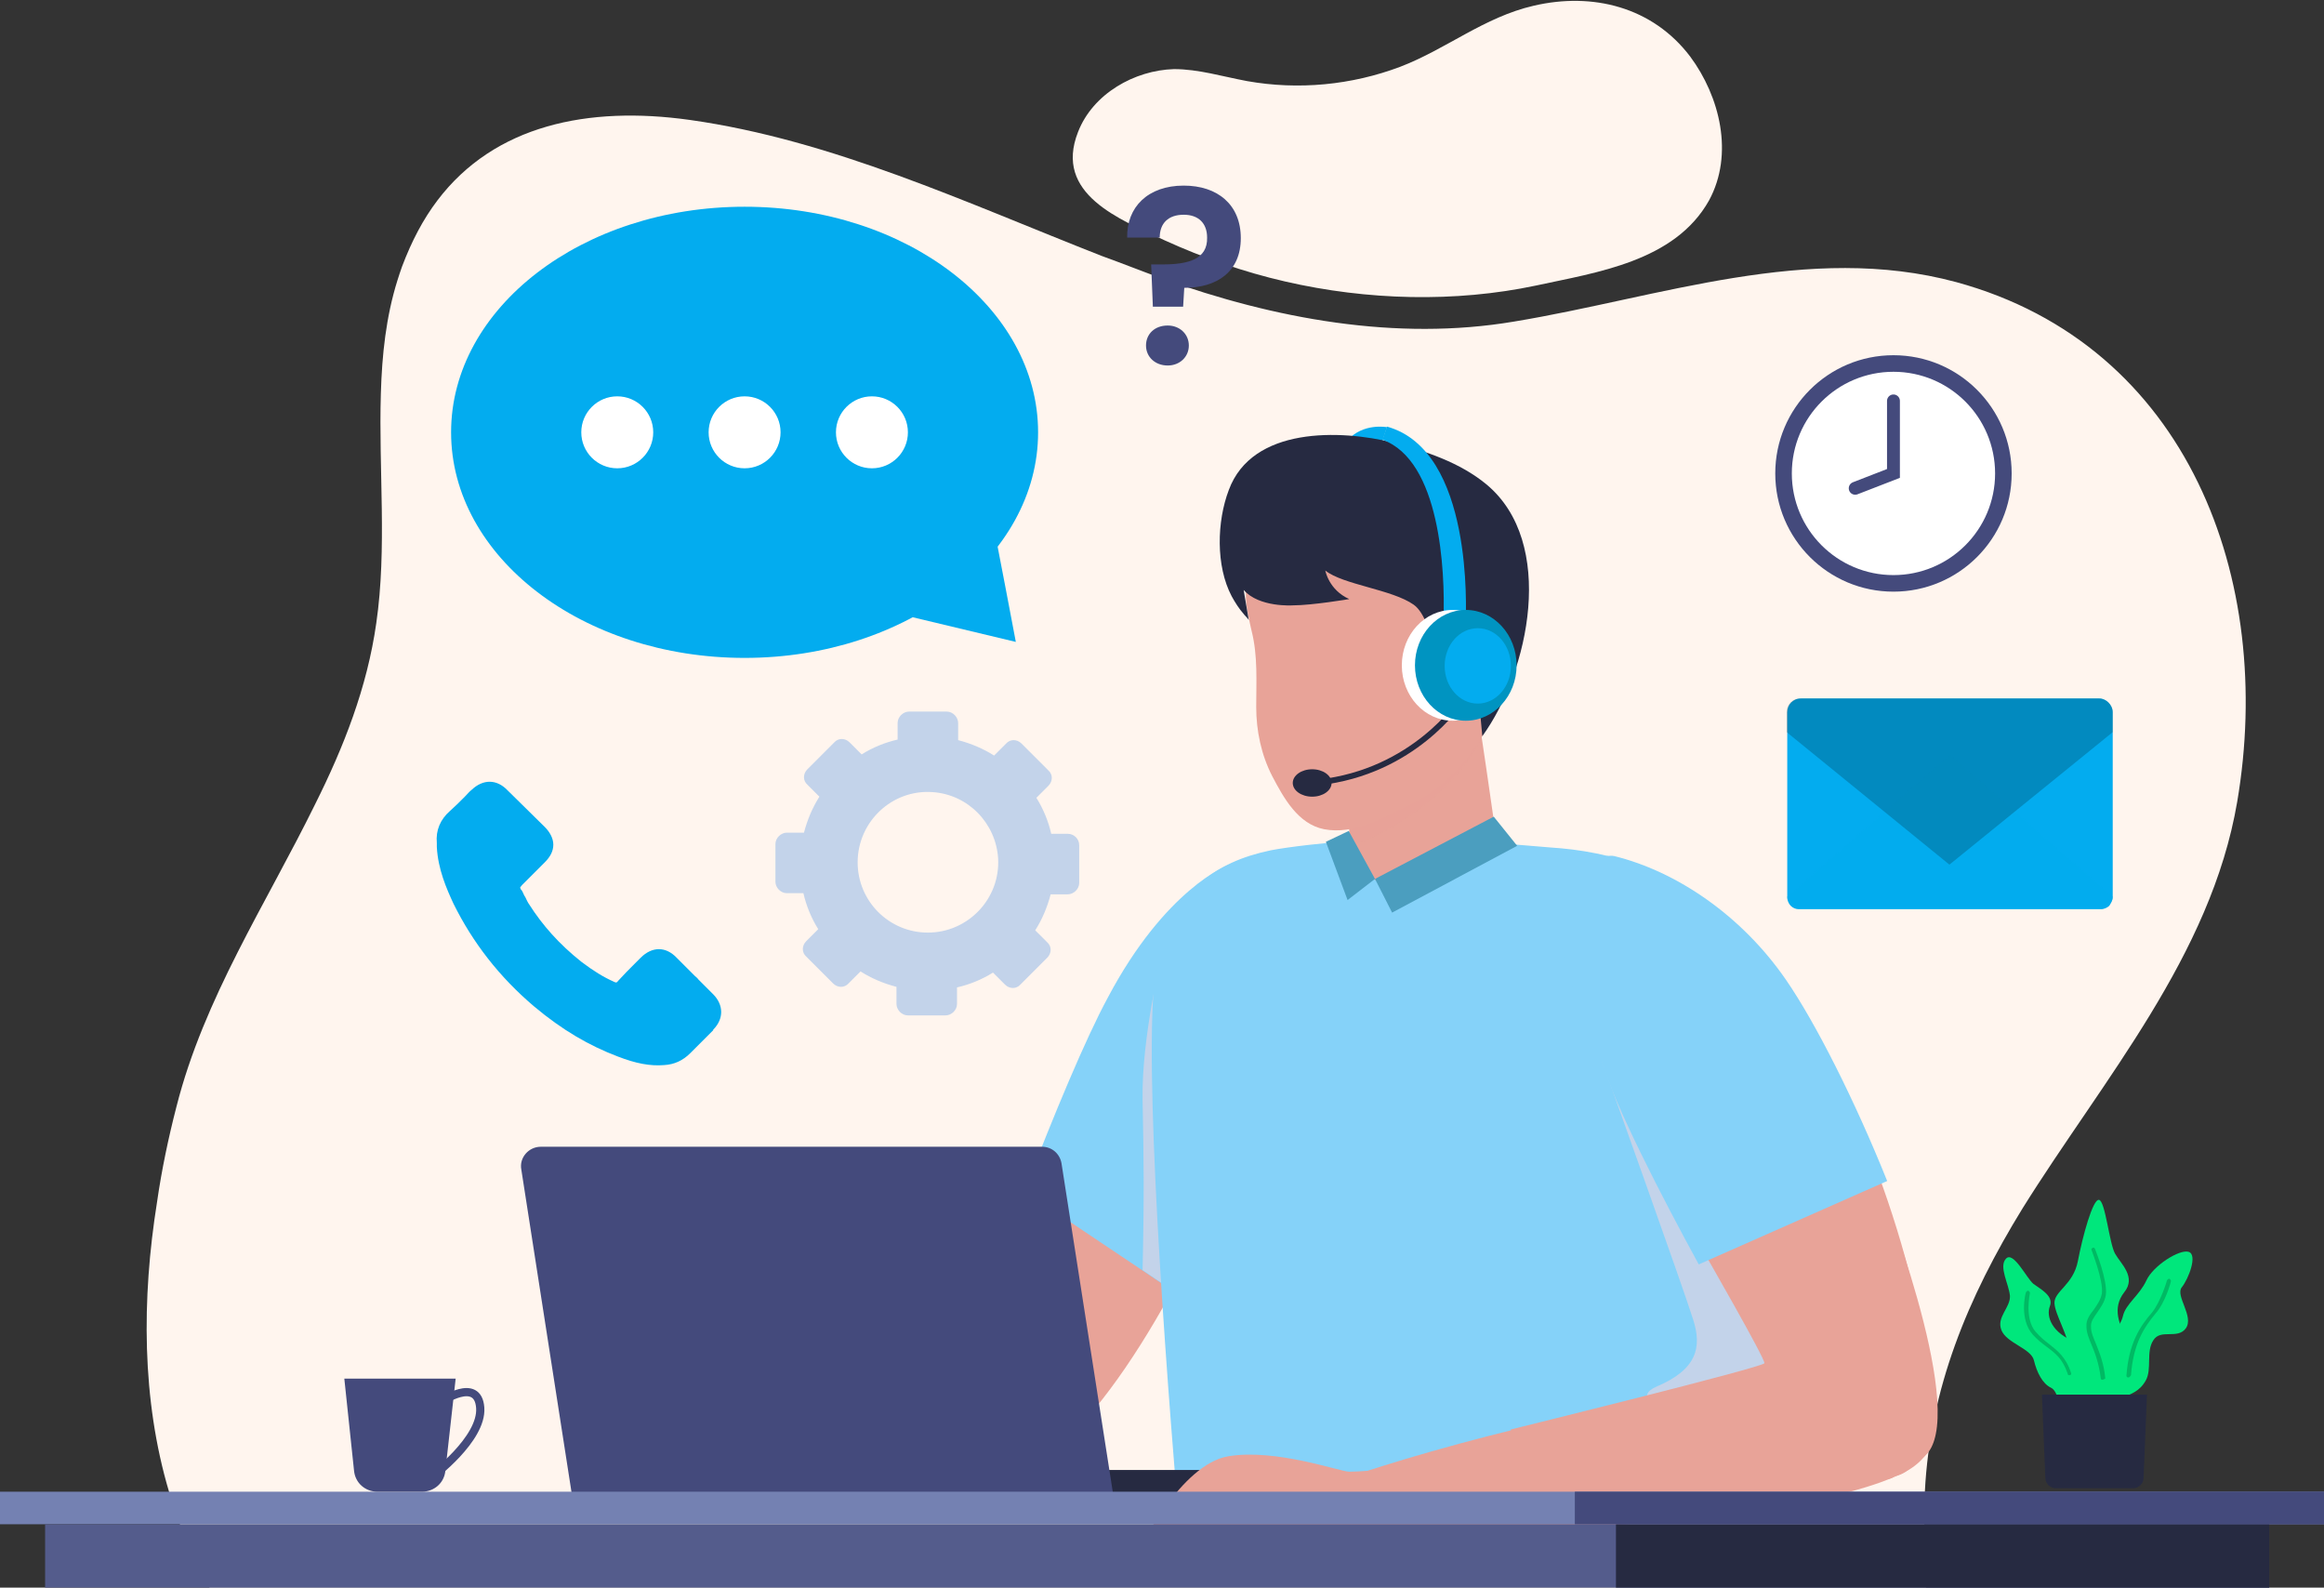
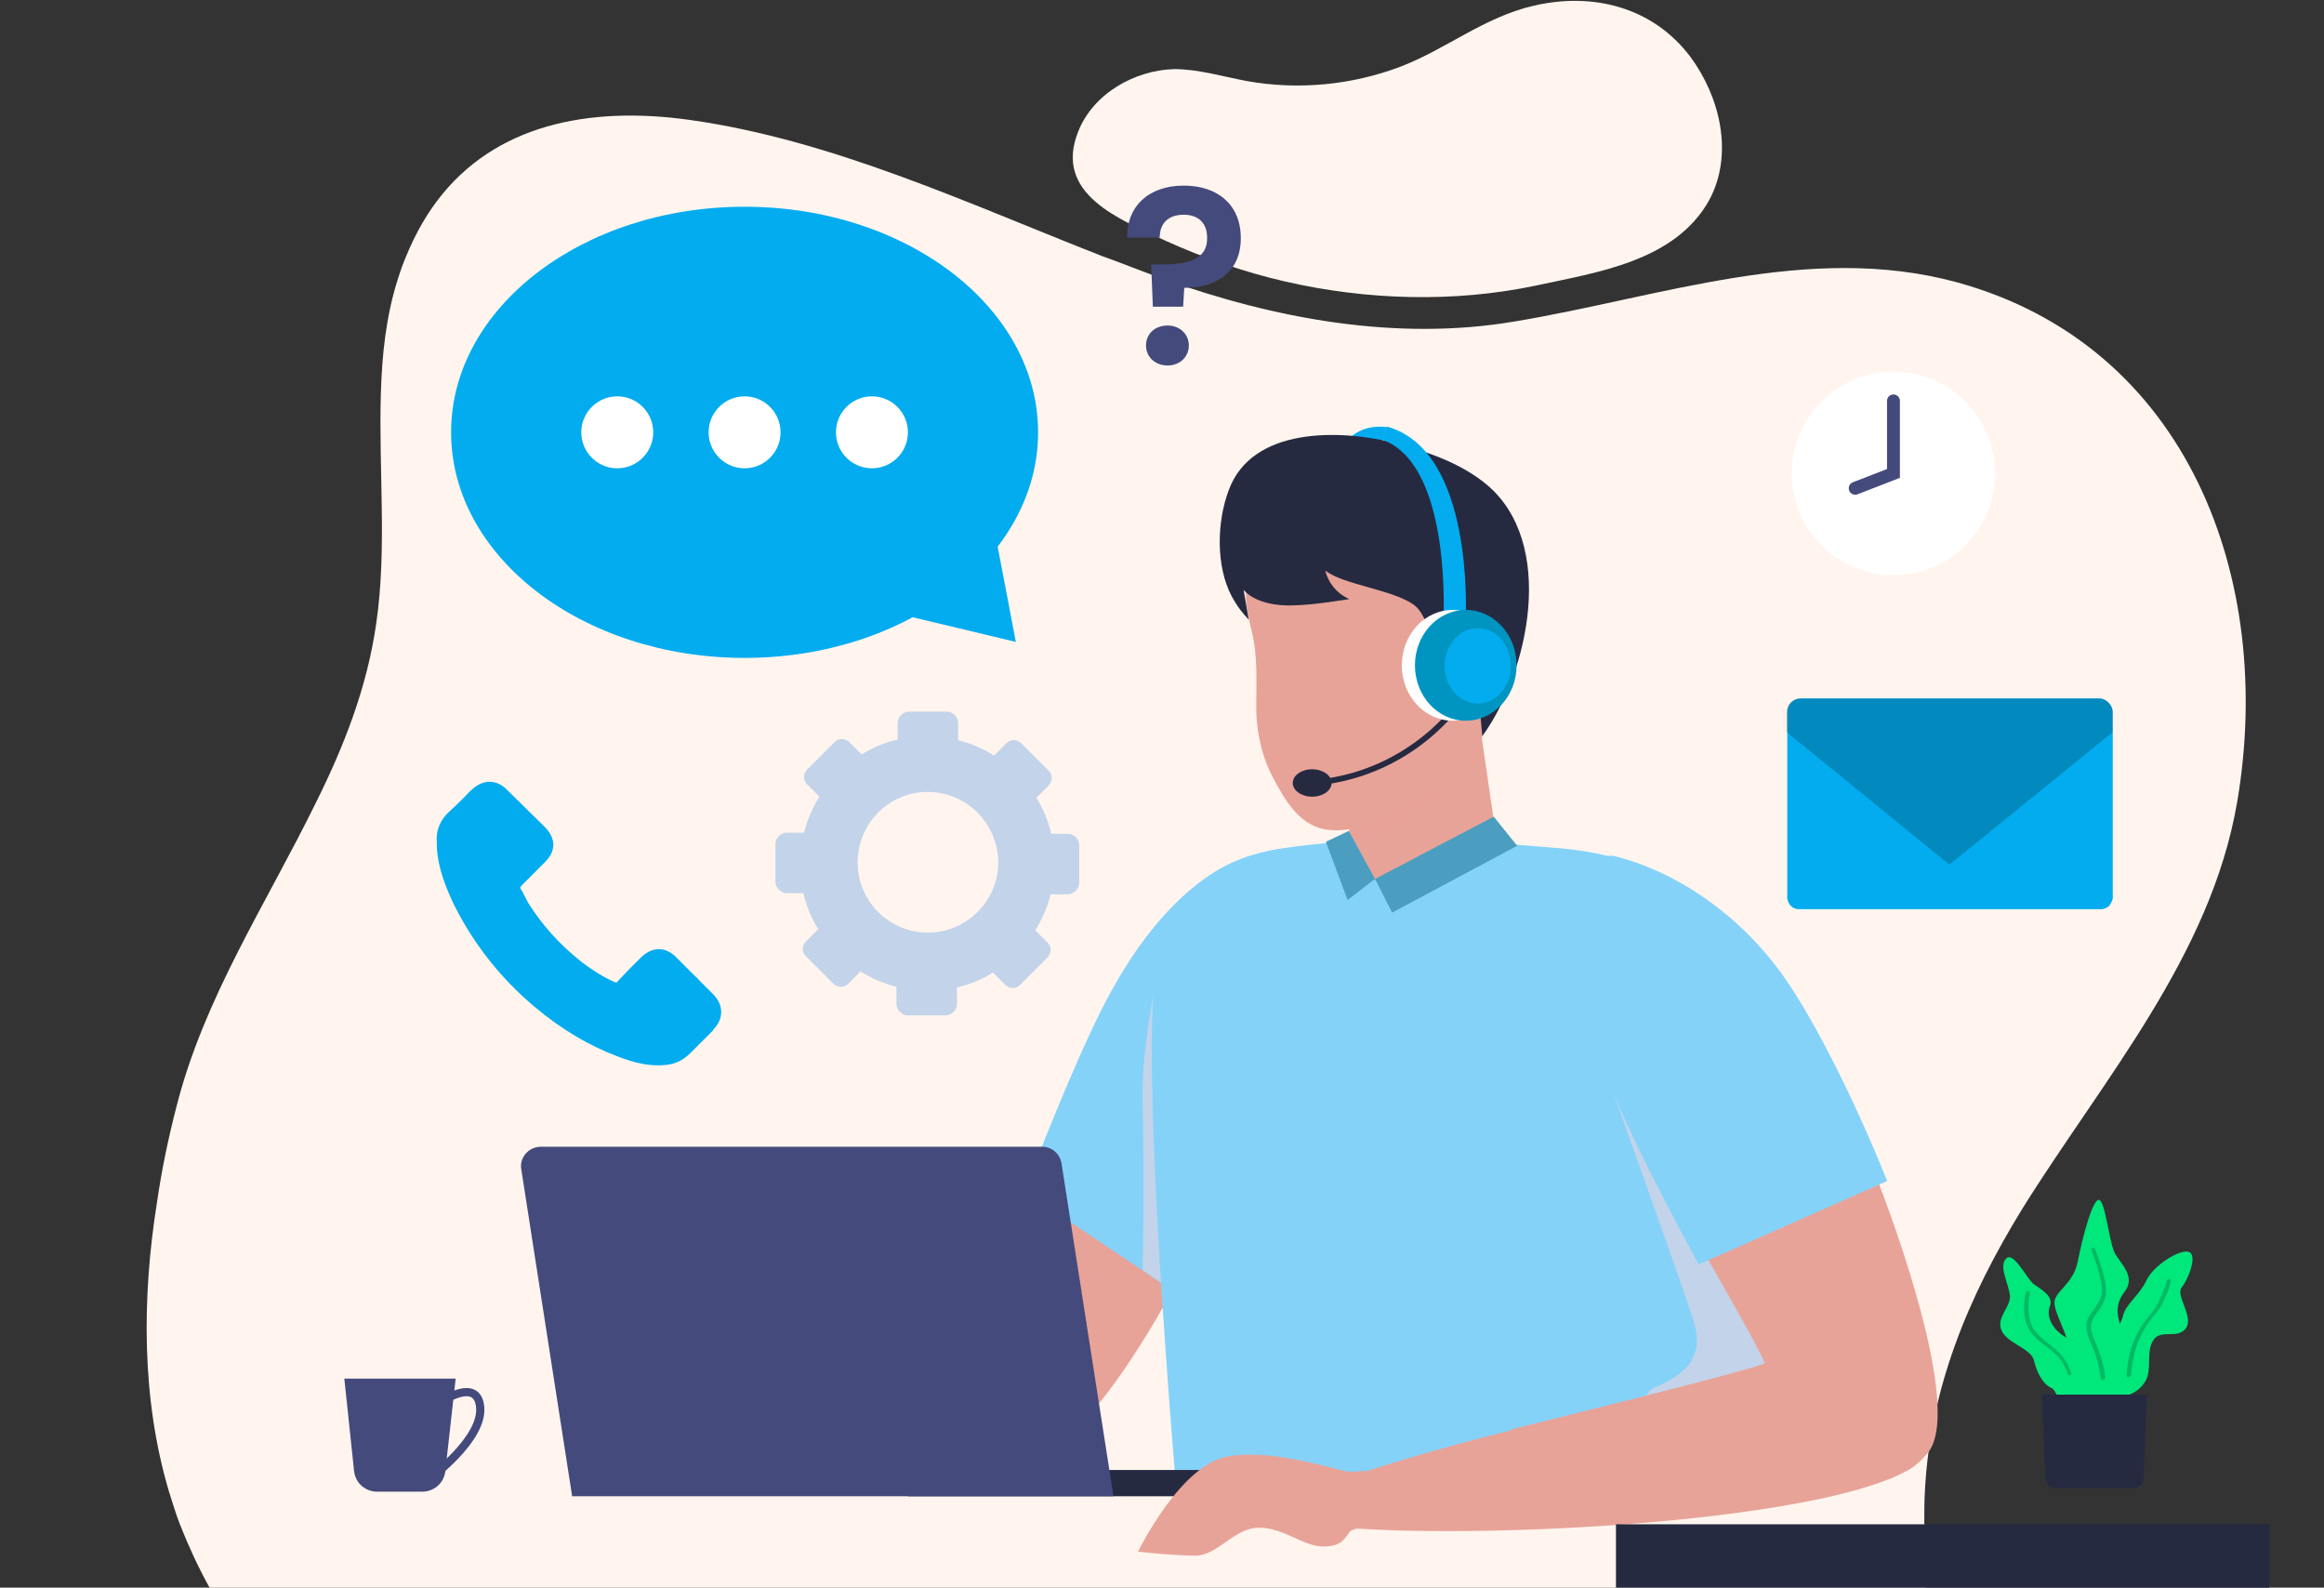
<svg xmlns="http://www.w3.org/2000/svg" width="407" height="278" version="1.1" id="Layer_1" x="0px" y="0px" viewBox="0 0 407 278" style="enable-background:new 0 0 407 278;" xml:space="preserve">
  <rect x="0" y="0" width="407" height="278" fill="#333333" stroke="none" />
  <style type="text/css">
	.st0{fill:#FFF5EE;}
	.st1{fill:#C3D3EA;}
	.st2{fill:#E8A398;}
	.st3{fill:#85D2F9;}
	.st4{opacity:0.5;fill:#E8A398;enable-background:new    ;}
	.st5{fill:#03ACEF;}
	.st6{fill:#262A41;}
	.st7{fill:#4B9EBF;}
	.st8{fill:none;stroke:#E8B1C3;stroke-width:1.91;stroke-miterlimit:8.574;}
	.st9{fill:#444A7C;}
	.st10{fill:none;stroke:#262A41;stroke-width:1.008;stroke-miterlimit:8.574;}
	.st11{fill:#FFFFFF;}
	.st12{fill:#0094C1;}
	.st13{fill:#7481B2;}
	.st14{fill:#545C8C;}
	.st15{fill:none;stroke:#444A7C;stroke-width:2.255;stroke-linecap:round;stroke-miterlimit:8.574;}
	.st16{fill:#00E77C;}
	.st17{opacity:0.2;enable-background:new    ;}
	.st18{fill:none;stroke:#444A7C;stroke-width:1.438;stroke-miterlimit:8.574;}
	.st19{opacity:0.5;fill:#03ACEF;enable-background:new    ;}
</style>
  <g id="bg">
</g>
  <g id="obj">
    <g id="Layer_3">
	</g>
    <g>
      <g>
        <path class="st0" d="M29.6,261.2c0.6,1.9,1.2,3.9,1.9,5.7c1.5,3.8,3.2,7.5,5.2,11.1h300.6c-0.2-3.7-0.3-7.5-0.3-11.1v-0.2     c0-1.9,0-3.7,0.1-5.5c0.9-18,7.5-34,17.1-49.6c14.1-22.6,33-44.2,37.6-71.2c6.6-38.8-8.5-79.9-49.2-91c-25.9-7-52,2.7-77.4,6.9     c-20.7,3.5-42.1-0.5-61.6-7.5c-3.6-1.3-7.1-2.7-10.7-4c-23.7-9.3-47.2-20.3-72.1-23.8c-17.8-2.5-34.2,0.9-44.2,14.1l0,0     c-2.5,3.3-4.5,7.1-6.2,11.6c-0.3,0.8-0.5,1.5-0.8,2.4l0,0c-2,6.4-2.7,13-2.9,19.8c-0.4,13.4,1.1,27.1-0.8,40.2     c-1.6,11.3-5.7,21.7-10.7,31.7c-8.6,17.5-19.5,34-24.3,53c-1.4,5.4-2.6,11.1-3.4,16.7C24.8,227.4,24.8,245.1,29.6,261.2z" />
      </g>
      <path class="st0" d="M225.1,49.3c14.4,3.3,29.7,3.7,43.9,0.7c10.6-2.3,24.3-4.2,30.3-14.9c4.4-8.1,1.9-18.2-3.3-25.2    c-6.6-8.7-17.1-11.3-27.4-8.9c-8.7,2-15.3,7.6-23.4,10.7c-8.5,3.2-17.8,4.1-26.8,2.5c-4.3-0.8-8.5-2.1-12.8-2.1    c-6.9,0.2-14.2,4.3-16.8,11c-4.3,10.9,7.3,15.3,15.2,19C210.6,45.1,217.7,47.6,225.1,49.3z" />
      <path class="st1" d="M187,146h-2.9c-0.5-2.2-1.4-4.4-2.6-6.3l2.1-2.1c0.8-0.8,0.8-2,0-2.7l-4.7-4.7c-0.8-0.8-2-0.8-2.7,0l-2.1,2.1    c-1.9-1.2-4-2.1-6.3-2.7v-3c0-1-0.9-2-2-2h-6.6c-1,0-2,0.9-2,2v2.9c-2.2,0.5-4.4,1.4-6.3,2.6l0,0l-2.1-2.1c-0.8-0.8-2-0.8-2.7,0    l-4.7,4.7c-0.8,0.8-0.8,2,0,2.7l2.1,2.1c-1.2,1.9-2.1,4-2.7,6.3h-3c-1,0-2,0.9-2,2v6.6c0,1,0.9,2,2,2h2.9c0.5,2.2,1.4,4.4,2.6,6.3    l-2.1,2.1c-0.8,0.8-0.8,2,0,2.7l4.7,4.7c0.8,0.8,2,0.8,2.7,0l2.1-2.1l0,0c1.9,1.2,4,2.1,6.3,2.7l0,0v3c0,1,0.9,2,2,2h6.6    c1,0,2-0.9,2-2v-2.9l0,0c2.2-0.5,4.4-1.4,6.3-2.6l0,0l2.1,2.1c0.8,0.8,2,0.8,2.7,0l4.7-4.7c0.8-0.8,0.8-2,0-2.7l-2.1-2.1l0,0    c1.2-1.9,2.1-4,2.7-6.3h3c1,0,2-0.9,2-2V148C189,146.9,188.1,146,187,146z M162.5,163.3c-6.8,0-12.3-5.5-12.3-12.3    c0-7.1,6-12.8,13.1-12.3c6.2,0.4,11.1,5.4,11.5,11.6C175.2,157.4,169.5,163.3,162.5,163.3z" />
      <g>
        <path class="st2" d="M213.6,155.4c-19.2,0.8-53.4,99.2-40,101.1C191.5,268.9,244.6,160.4,213.6,155.4z" />
        <path class="st3" d="M215,151.5l-0.2,24.2l-0.3,47.7c0,0-0.3,0.6-1,1.7c-0.2,0.3-0.3,0.6-0.5,0.9c-0.6,0.9-1.4,2.2-2.2,3.7     l-10.8-7.3l-20.6-13.8c5.2-13.5,10.7-26.7,14.6-33.9C204.1,155.6,215,151.5,215,151.5z" />
        <path class="st1" d="M214.9,175.7l-0.3,47.7c0,0-0.3,0.6-1,1.7c-0.2,0.3-0.3,0.5-0.5,0.9c-0.6,0.9-1.4,2.2-2.2,3.7l-10.8-7.3     c0.3-13.5,0.2-19.5,0-29.8c-0.2-11.1,3.4-25.4,3.4-25.4S209.1,171.4,214.9,175.7z" />
        <g>
          <polygon class="st2" points="263.2,154.7 247.4,166.5 236.3,156.5 236.3,141.4 258.7,123.9 259.1,126.5 260.3,134.6     " />
          <path class="st4" d="M259.4,129.3c-6.2,12.2-20.3,18.2-23.1,19v-3.2l20.9-18.5c0,0,0.9-0.1,1.9-0.1L259.4,129.3z" />
          <g>
            <path class="st2" d="M260.6,127c0,0-4.1,9.3-13.8,14c-4.5,2.2-9.7,5.2-14.9,4.2c-4.6-0.9-7.1-5.5-9.1-9.3       c-1.9-3.7-2.8-7.9-2.8-12.1c0-4.5,0.3-8.9-0.8-13.3c-0.8-3.5-1.9-7.9,0.2-11.1c2.7-4.2,23.9-9.5,23.9-9.5l12.4,6.9l9.4,6.3       L260.6,127z" />
            <path class="st5" d="M242.9,74.8c0,0-4.2-0.8-6.9,2.3c-2.7,3,5.3,2.5,5.4,2.3C241.4,79.3,242.9,74.8,242.9,74.8z" />
            <path class="st6" d="M232.1,99.9c0,0,0.6,3.4,4.2,5c0,0-6.5,1.1-9.9,1.1c0,0-5.9,0.4-8.6-2.7l0.9,5.3c-0.1-0.3-0.8-0.9-0.9-1.1       c-0.8-0.9-1.5-2-2.1-3.1c-2.8-5.3-2.6-13.1-0.5-18.6c4.1-11.1,19.5-10.6,28.8-8.3c5.7,1.5,11.7,3.5,16.3,7.3       c12.3,10.2,7.5,32.8-0.7,44.1c0,0-1-10.4-1.2-13.5s-3-4-2.9-2.5c0.1,1.5-0.2,9-1.8,8.9c-1.6-0.1-2.2-13.1-6.1-15.9       C243.8,103.2,235.2,102.4,232.1,99.9z" />
          </g>
        </g>
        <path class="st3" d="M311,262.2H206.1c-2.7-32.7-6.2-83.6-3.3-94.1c3.3-12.2,9.8-17.1,19.7-19.2c3-0.6,10.1-1.4,13.7-1.6     c3.1,16.6,26,0.3,26,0.3s5.5,0.5,9.4,0.8c9.3,0.6,25.3,3.6,28.5,17.4c1.5,6.7,3.4,24.1,5.3,43.7c1.1,11.1,2.2,23,3.3,34     C309.6,250.1,310.3,256.4,311,262.2z" />
        <polyline class="st7" points="236.2,145.5 240.8,153.9 236,157.6 232.2,147.4    " />
        <polygon class="st7" points="240.8,153.9 261.6,143 265.7,148.1 243.8,159.8    " />
        <path class="st1" d="M280.6,185.9c0,0,14.4,40.2,15.9,45.1c1.6,4.9,0.7,8.8-6.4,11.8c-7.2,3.1,11.3,8.7,11.7,7.5     c0.3-1.1,24.3-21.9,22.8-23.1C323.1,225.9,280.6,185.9,280.6,185.9z" />
-         <path class="st2" d="M287,159.4c-12.8,14.3,34.1,107.3,44.8,99.1C353.2,254.2,312.2,140.5,287,159.4z" />
+         <path class="st2" d="M287,159.4c-12.8,14.3,34.1,107.3,44.8,99.1z" />
        <path class="st2" d="M328.9,206.9c0,0,15.4,38.8,8.8,47.4c-6.7,8.7-70.4,13.5-70.4,13.5l-2.7-17.5c0,0,44.3-10.9,44.4-11.6     c0.2-0.7-10.8-19.8-10.8-19.8L328.9,206.9z" />
        <g>
          <g>
            <path class="st2" d="M339,249.9c0,3.1-2,5.8-4.6,7.4c-20.8,12-112.9,13.5-110.3,7C223.9,259.4,339.4,226.8,339,249.9z" />
          </g>
        </g>
        <path class="st3" d="M297.5,221.4L297.5,221.4c-6.5-11.9-14.7-27.8-17-35.6c0,0-14.4-29.6-3.7-34.5c1.5-0.7,4.5-1.7,5.9-1.4     c11,2.7,22.4,10.5,30.1,21.7c5.1,7.4,12,21,17.7,35.2l0,0L297.5,221.4z" />
        <path class="st8" d="M215,151.5" />
        <g>
          <path class="st6" d="M232.9,262H159v-4.6h69.3C230.8,257.4,232.9,259.4,232.9,262L232.9,262z" />
          <path class="st9" d="M100.2,262h94.8l-9.1-58.3c-0.3-1.7-1.7-2.9-3.4-2.9H94.7c-2.1,0-3.8,1.9-3.4,4L100.2,262z" />
        </g>
        <path class="st2" d="M199.3,271.7c0.2-0.4,7.5-15.3,15.8-16.7c8.3-1.4,19.6,2.7,21.2,2.7s5.1-0.3,5.1-0.3l2.5,9.8     c0,0-6.5-0.1-7.5,1c-0.9,1.1-1.3,2.6-4.7,2.6s-6.9-3.3-11.2-3.3c-4.3,0-7.3,4.9-11.1,4.9C205.5,272.4,199.3,271.7,199.3,271.7z" />
      </g>
      <g>
        <path class="st5" d="M256.7,108.6l-3.9-0.2c0.3-8.5-0.6-27.8-10.7-31.4l0.8-2.3C258.1,78.9,256.7,107.2,256.7,108.6z" />
      </g>
      <g>
        <path class="st10" d="M255.7,122.9c0,0-8.1,12.3-24.8,14.1" />
        <ellipse class="st6" cx="229.8" cy="137.1" rx="3.4" ry="2.4" />
        <ellipse class="st11" cx="254.4" cy="116.5" rx="8.9" ry="9.7" />
        <ellipse class="st12" cx="256.7" cy="116.5" rx="8.9" ry="9.7" />
        <ellipse class="st5" cx="258.8" cy="116.6" rx="5.8" ry="6.6" />
      </g>
      <g>
        <path class="st5" d="M173.9,91.7c0.2,0.6,4,20.7,4,20.7l-20.5-4.9L173.9,91.7z" />
        <g>
          <ellipse class="st5" cx="130.4" cy="75.7" rx="51.4" ry="39.5" />
          <g>
            <circle class="st11" cx="108.1" cy="75.7" r="6.3" />
            <circle class="st11" cx="130.4" cy="75.7" r="6.3" />
            <circle class="st11" cx="152.7" cy="75.7" r="6.3" />
          </g>
        </g>
      </g>
      <g>
-         <rect y="261.2" class="st13" width="407" height="5.7" />
-         <rect x="7.9" y="266.9" class="st14" width="389.5" height="11.1" />
        <rect x="283" y="266.9" class="st6" width="114.4" height="11.1" />
-         <rect x="275.8" y="261.2" class="st9" width="131.3" height="5.7" />
      </g>
      <g>
-         <circle class="st9" cx="331.6" cy="82.9" r="20.7" />
        <circle class="st11" cx="331.6" cy="82.9" r="17.8" />
        <polyline class="st15" points="324.9,85.5 331.6,82.9 331.6,70.2    " />
      </g>
      <g>
        <path class="st16" d="M367.2,249.6c-0.7-1.6-3.6-8.1-4.4-12.1c-0.7-4-2.9-7.3-3-9.3c-0.1-2.1,3.3-3.2,4.1-7.4s2.6-10.9,3.7-10.7     c1.1,0.2,1.8,7.6,2.8,9.4c1,1.8,3.8,4.1,1.6,6.8c-2.1,2.7-1,5.8,0.9,8.6c2,2.7-3.6,6.2-3.1,9.9s-0.5,8.7-0.5,8.7L367.2,249.6z" />
        <g>
          <path class="st17" d="M368.2,241.6c-0.2,0-0.3-0.1-0.3-0.3c-0.3-2.5-1-4.4-1.6-5.8c-0.5-1.2-0.9-2.2-0.9-3.2      c-0.1-1.2,0.6-2.1,1.3-3c0.6-0.9,1.2-1.7,1.4-2.8c0.3-2.3-1.8-7.5-1.8-7.6c-0.1-0.2,0-0.3,0.2-0.4c0.2-0.1,0.3,0,0.4,0.2      c0.1,0.3,2.2,5.4,1.9,8c-0.2,1.3-0.9,2.2-1.5,3.1c-0.6,0.9-1.2,1.6-1.1,2.6c0,0.9,0.4,1.8,0.9,3c0.6,1.5,1.4,3.5,1.6,6      C368.6,241.4,368.4,241.6,368.2,241.6L368.2,241.6z" />
        </g>
        <path class="st16" d="M361.7,248.4c-0.8-0.3-1-4.7-2.5-5.4c-1.5-0.7-2.5-2.7-3-4.8c-0.5-2.1-4.8-3-5.7-5.3     c-0.9-2.3,1.6-3.9,1.5-6c-0.2-2.1-2-5.1-0.7-6.5c1.3-1.4,3.6,3.4,4.8,4.4c1.2,0.9,3.6,2.1,2.9,3.9c-0.7,1.8,0.3,4.7,4.5,6.3     C367.8,236.5,370.6,252.4,361.7,248.4z" />
        <g>
          <path class="st17" d="M362.4,240.8c-0.2,0-0.3-0.1-0.3-0.3c-0.9-2.6-2.1-3.5-3.7-4.7c-0.8-0.6-1.6-1.2-2.4-2.1      c-2.4-2.7-1.3-7.2-1.2-7.4c0.1-0.2,0.3-0.3,0.4-0.3c0.2,0.1,0.3,0.3,0.3,0.4c0,0.1-1,4.5,1,6.8c0.8,0.9,1.5,1.5,2.3,2.1      c1.5,1.2,3,2.3,3.9,5.1C362.8,240.6,362.7,240.8,362.4,240.8C362.4,240.8,362.4,240.8,362.4,240.8z" />
        </g>
        <path class="st16" d="M369.6,248.9c0.3-0.7,0.4-3.5,2-4.1c1.5-0.7,3.1-1.1,4.2-3.1s0-5,1.3-7c1.3-2.1,4.2-0.1,5.7-2.1     c1.5-2.1-1.9-5.7-0.7-7.2c1.2-1.5,2.8-5.7,1.2-6.2c-1.6-0.5-6.2,2.4-7.4,5c-1.2,2.6-3.6,4.1-4.1,6.2c-0.5,2.1-2.3,3.2-2.7,5.2     c-0.4,2.1,0.3,5.2-0.5,7.5C367.9,245.3,369.6,248.9,369.6,248.9z" />
        <path class="st6" d="M373.6,260.6h-13.6c-0.9,0-1.8-0.8-1.8-1.8l-0.6-14.6H376l-0.6,14.6C375.4,259.8,374.5,260.6,373.6,260.6z" />
        <g>
          <path class="st17" d="M372.7,241.2L372.7,241.2c-0.2,0-0.3-0.2-0.3-0.3c0.4-5.7,2.4-8.7,4.5-11.1c1.5-1.9,2.6-5.5,2.6-5.6      c0.1-0.2,0.3-0.3,0.4-0.3c0.2,0.1,0.3,0.3,0.3,0.4c0,0.2-1,3.8-2.7,5.7c-2,2.4-3.9,5.3-4.3,10.8      C373,241.1,372.9,241.2,372.7,241.2z" />
        </g>
      </g>
      <g>
        <path class="st18" d="M77.2,245.5c0,0,6.5-4.5,6.9,1c0.4,5.5-8.5,12.1-8.5,12.1" />
        <path class="st9" d="M73.9,261.2h-7.8c-2.1,0-3.9-1.5-4.1-3.7l-1.7-16.1h19.5L78,257.5C77.8,259.7,76,261.2,73.9,261.2z" />
      </g>
      <g>
        <path class="st5" d="M370,124.7V157v0.1c0,0.6-0.3,1-0.6,1.5c-0.3,0.3-0.9,0.6-1.4,0.6h-53c-0.5,0-1-0.2-1.4-0.6     c-0.3-0.3-0.6-0.9-0.6-1.5V157v-32.3c0-1.3,1-2.4,2.4-2.4h52.3C368.8,122.3,370,123.4,370,124.7z" />
        <path class="st19" d="M370,157c0,0.6-0.3,1-0.6,1.5c-0.3,0.3-0.9,0.6-1.4,0.6h-53c-0.5,0-1-0.2-1.4-0.6c-0.3-0.3-0.6-0.9-0.6-1.5     l28.5-24.8L370,157z" />
        <path class="st17" d="M370,124.7v3.5l-28.6,23.2l-28.5-23.2v-3.5c0-1.3,1-2.4,2.4-2.4h52.3C368.8,122.3,370,123.4,370,124.7z" />
      </g>
      <g>
        <path class="st5" d="M78.8,142L78.8,142c0.9-0.8,1.6-1.5,2.3-2.2l0.3-0.3c0.4-0.4,0.8-0.9,1.2-1.2c2-1.9,4.4-1.9,6.3,0.1l6.5,6.4     c0.9,0.9,1.5,2,1.5,3.1c0,1.1-0.5,2.1-1.5,3.1l-4,4c-0.1,0.2-0.3,0.3-0.3,0.4c0,0,0,0.1,0.1,0.3c0,0,0,0.1,0.1,0.1     c0.3,0.4,0.4,0.9,0.7,1.3c0.2,0.4,0.4,0.9,0.7,1.3c2.3,3.6,5.2,6.9,9.1,10l0,0c2.1,1.6,3.9,2.7,5.7,3.5l0,0     c0.4,0.2,0.5,0.2,0.8-0.2l0,0c0.9-1,1.8-1.9,2.9-3c0.3-0.3,0.4-0.4,0.7-0.7l0.3-0.3c2-2,4.4-2,6.3,0l3.2,3.2     c0.2,0.2,0.4,0.3,0.6,0.6c0.2,0.2,0.3,0.3,0.5,0.5c0.8,0.8,1.5,1.5,2.1,2.1l0,0c0.9,0.9,1.4,2,1.4,3.1c0,1-0.4,2.1-1.4,3.1     c0,0,0,0,0,0.1l-4,4c-1.3,1.3-2.8,2-4.6,2.1c-2.5,0.2-5-0.3-8.1-1.5c-5-1.9-9.7-4.6-14.7-8.8c-6-5.1-10.7-11.1-14.1-18     c-1.2-2.6-2.7-6-2.9-9.9c0-0.2,0-0.4,0-0.7C76.3,145.4,77.1,143.5,78.8,142z" />
      </g>
      <g>
        <path class="st9" d="M207.3,32.5c5.9,0,10,3.3,10,9.2s-4.2,8.7-9.9,8.7l-0.2,3.3h-5.3l-0.3-7.4h2c4.5,0,7.9-0.9,7.8-4.7     c0-2.5-1.5-4-4.1-4c-2.7,0-4.2,1.5-4.2,4h-5.7C197.3,36.3,201,32.5,207.3,32.5z M204.5,64c-2.2,0-3.8-1.5-3.8-3.5     c0-2,1.5-3.5,3.8-3.5c2.1,0,3.7,1.5,3.7,3.5C208.2,62.5,206.6,64,204.5,64z" />
      </g>
    </g>
  </g>
</svg>